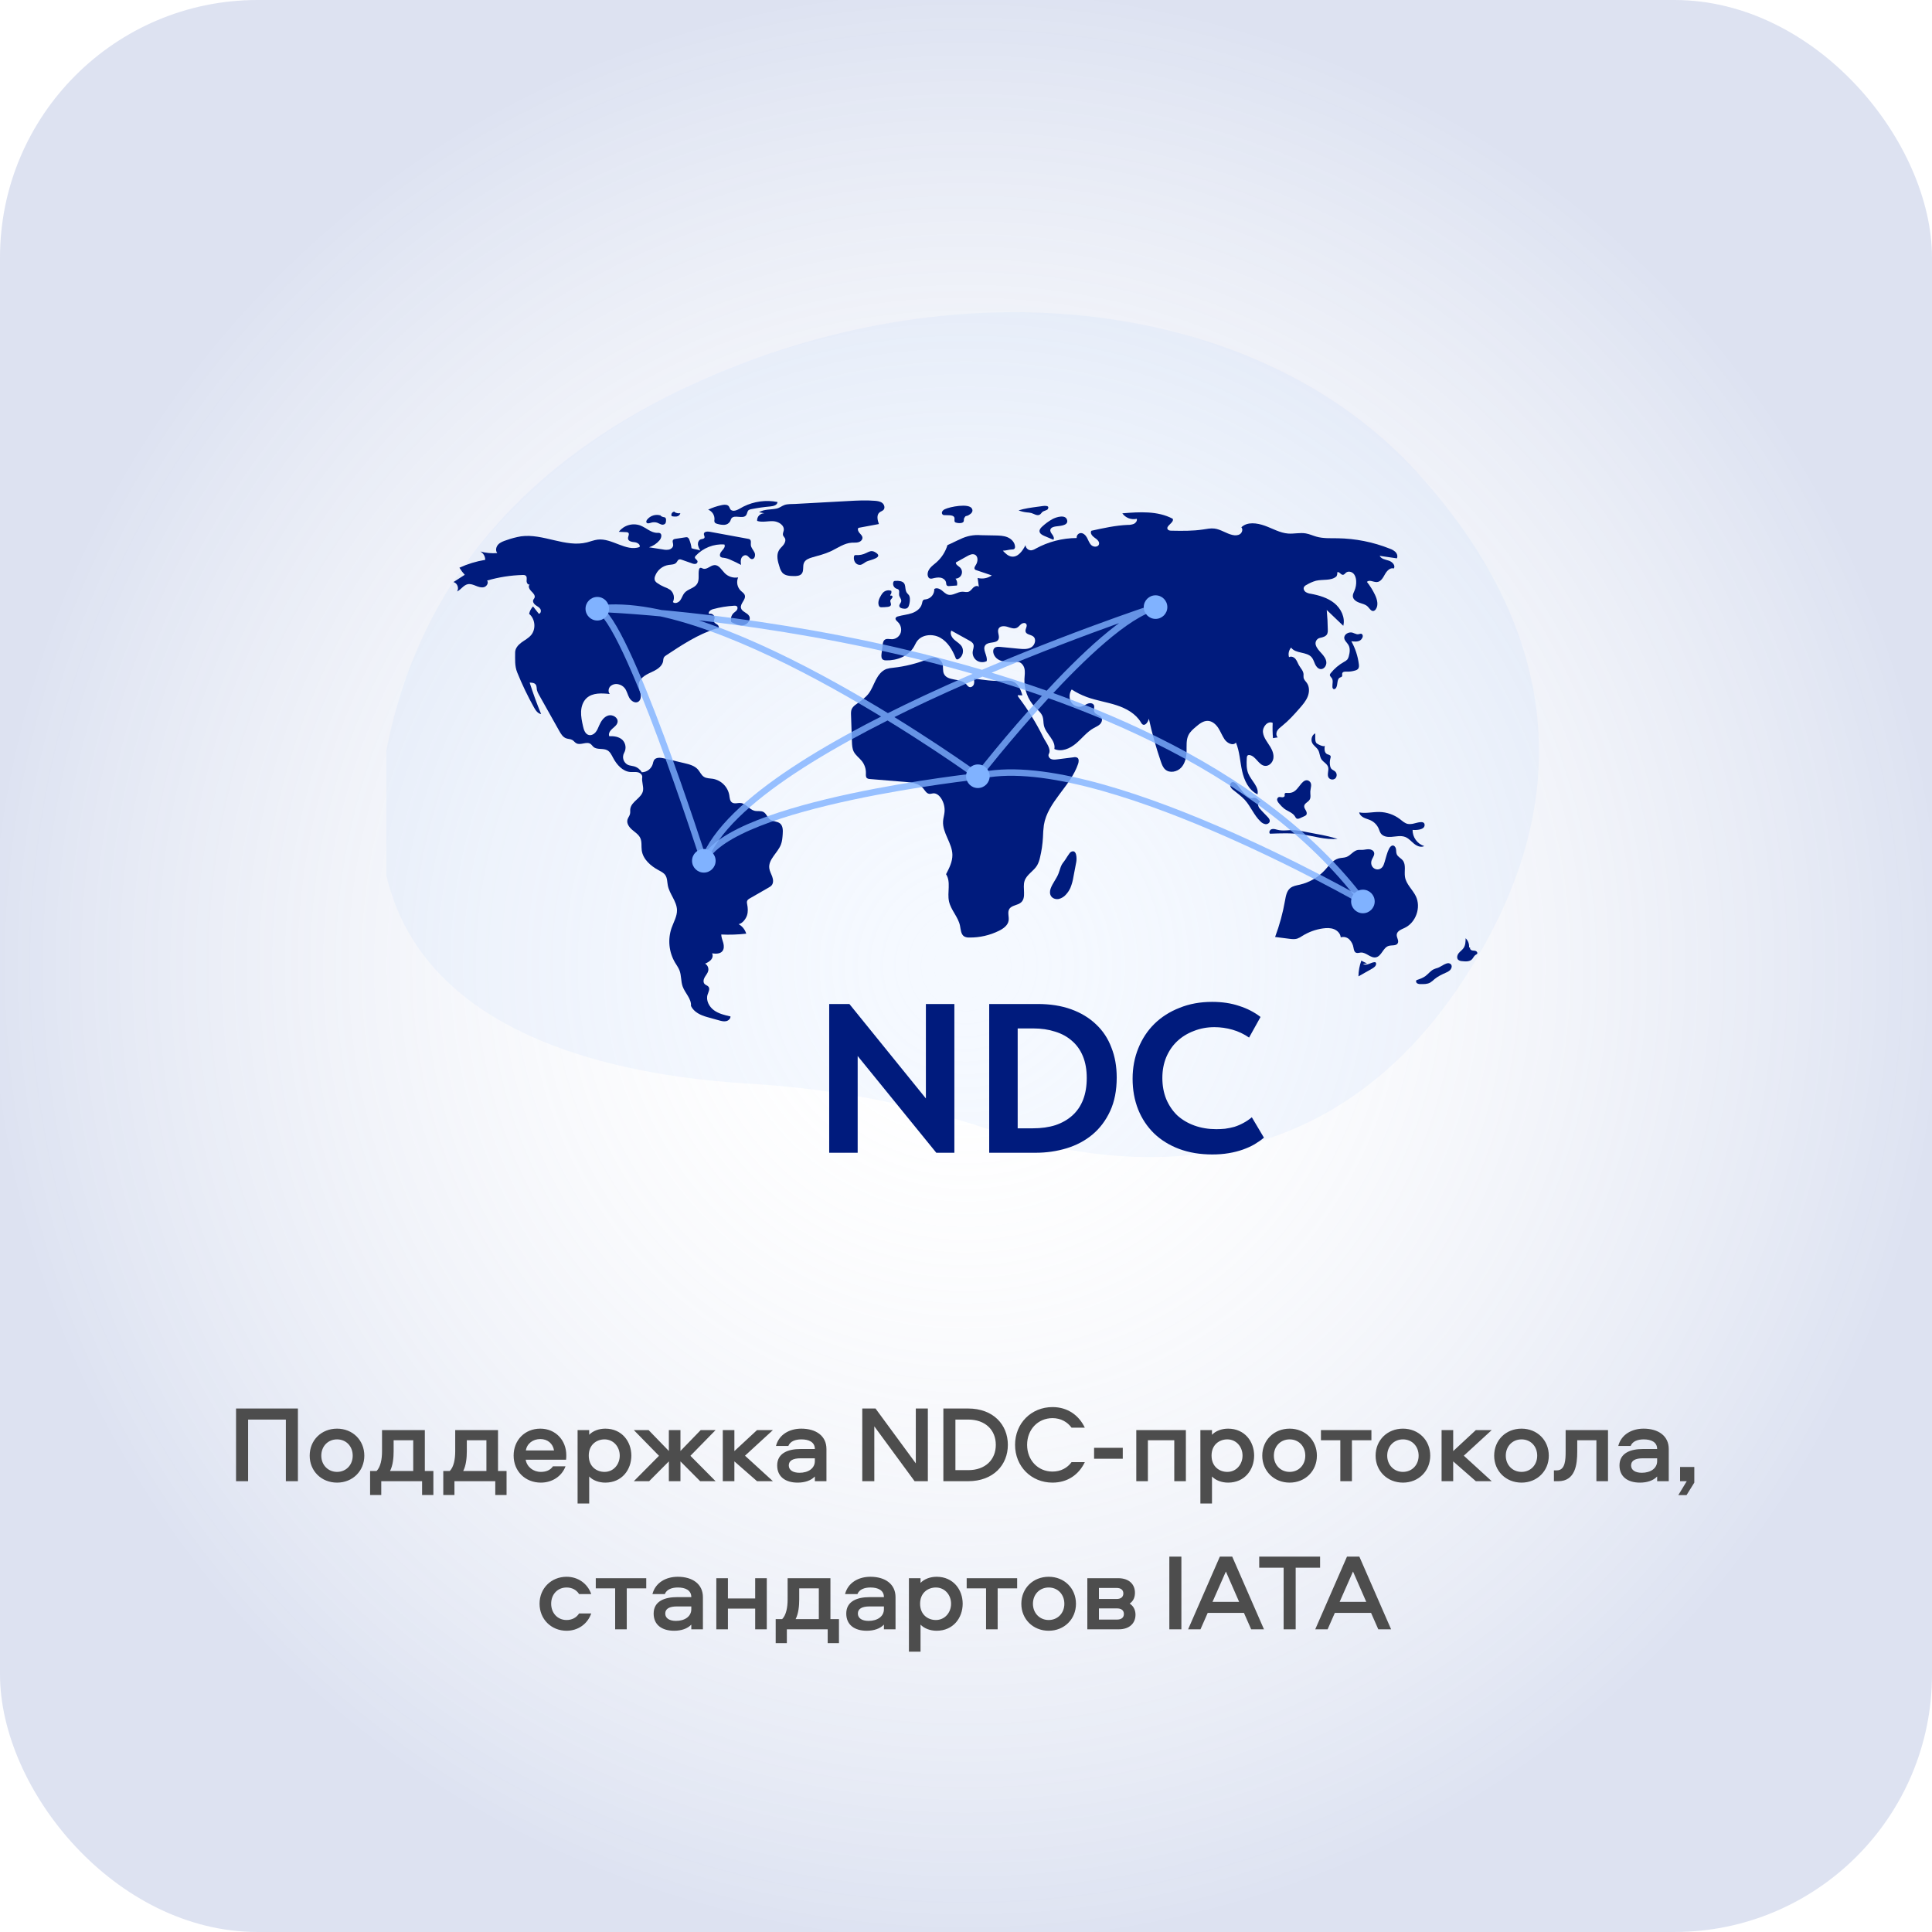
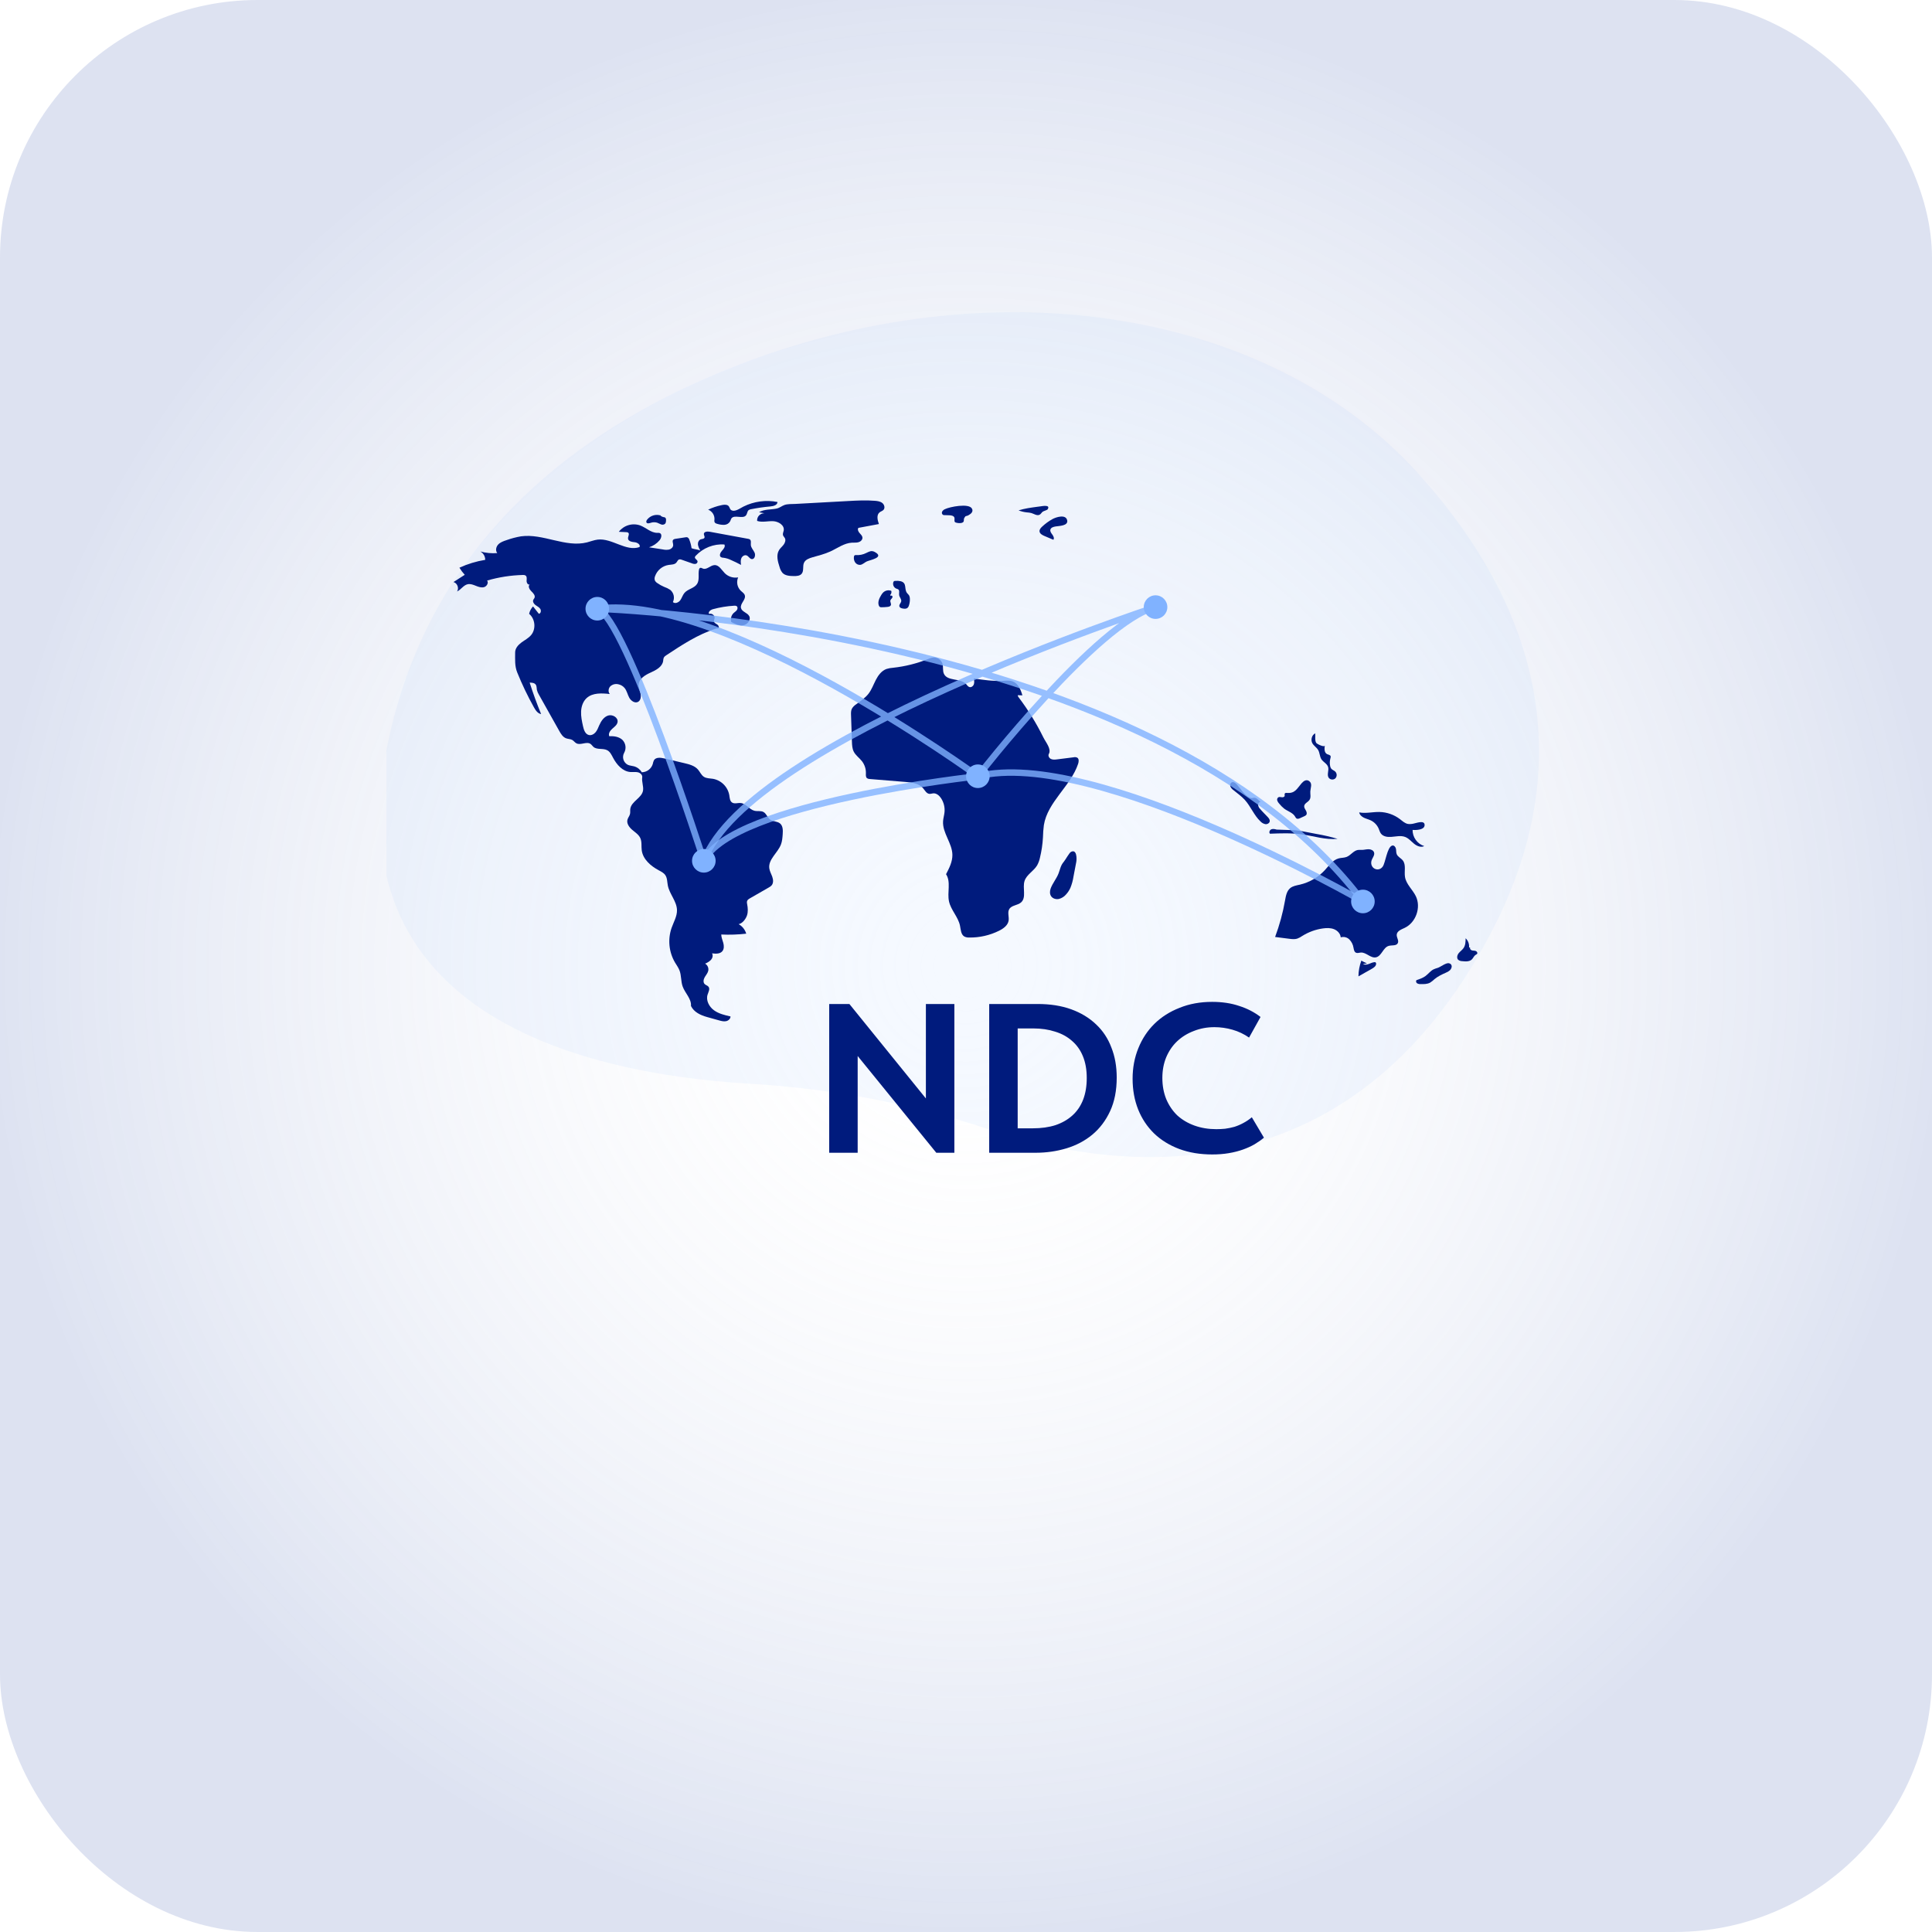
<svg xmlns="http://www.w3.org/2000/svg" width="300" height="300" viewBox="0 0 300 300" fill="none">
  <rect width="300" height="300" rx="40" fill="url(#paint0_radial_1383_360)" fill-opacity="0.3" />
-   <path d="M46.259 230H44.389V220.429H38.524V230H36.654V218.712H46.259V230ZM52.338 221.84C54.752 221.84 56.571 223.625 56.571 226.039C56.571 228.419 54.752 230.221 52.338 230.221C49.907 230.221 48.088 228.419 48.088 226.039C48.088 223.625 49.907 221.84 52.338 221.84ZM52.338 228.555C53.749 228.555 54.769 227.467 54.769 226.039C54.769 224.577 53.749 223.506 52.338 223.506C50.927 223.506 49.89 224.577 49.89 226.039C49.89 227.467 50.927 228.555 52.338 228.555ZM67.294 232.142H65.543V230H59.202V232.142H57.468V228.419H58.471C59.1 227.79 59.321 226.583 59.321 225.359V222.061H65.968V228.419H67.294V232.142ZM61.123 225.342C61.123 226.328 61.021 227.535 60.562 228.419H64.166V223.642H61.123V225.342ZM78.658 232.142H76.907V230H70.566V232.142H68.832V228.419H69.835C70.464 227.79 70.685 226.583 70.685 225.359V222.061H77.332V228.419H78.658V232.142ZM72.487 225.342C72.487 226.328 72.385 227.535 71.926 228.419H75.53V223.642H72.487V225.342ZM83.989 228.555C84.788 228.555 85.468 228.283 85.859 227.688H87.814C87.236 229.252 85.723 230.221 83.989 230.221C81.558 230.221 79.756 228.453 79.756 226.022C79.756 223.642 81.473 221.84 83.904 221.84C86.267 221.84 87.933 223.642 87.933 225.954C87.933 226.192 87.933 226.43 87.899 226.668H81.626C81.83 227.79 82.799 228.555 83.989 228.555ZM83.904 223.455C82.748 223.455 81.813 224.169 81.66 225.223H86.029C85.859 224.169 85.043 223.455 83.904 223.455ZM91.49 233.468H89.688V222.061H91.49V222.792C92.051 222.197 92.986 221.84 93.989 221.84C96.573 221.84 98.035 223.846 98.035 226.022C98.035 228.215 96.573 230.221 93.989 230.221C92.986 230.221 92.051 229.864 91.49 229.269V233.468ZM91.422 226.022C91.422 227.722 92.629 228.555 93.87 228.555C95.264 228.555 96.233 227.399 96.233 226.022C96.233 224.662 95.264 223.506 93.87 223.506C92.629 223.506 91.422 224.339 91.422 226.022ZM103.859 222.061H105.661V225.308L108.806 222.061H111.118L107.208 226.056L111.118 230H108.721L105.661 226.923V230H103.859V226.923L100.799 230H98.419L102.329 226.056L98.419 222.061H100.714L103.859 225.308V222.061ZM112.233 222.061H114.035V225.325L117.554 222.061H120.019L115.684 226.039L120.019 230H117.554L114.035 226.923V230H112.233V222.061ZM124.421 221.84C126.733 221.84 128.331 222.979 128.331 225.002V230H126.529V229.269C125.934 229.898 124.982 230.221 123.86 230.221C121.956 230.221 120.681 229.303 120.681 227.552C120.681 225.597 122.449 225.002 124.302 225.002H126.529C126.529 223.914 125.594 223.506 124.438 223.506C123.52 223.506 122.704 223.795 122.415 224.526H120.494C120.953 222.741 122.602 221.84 124.421 221.84ZM126.529 226.872V226.447H124.285C123.163 226.447 122.483 226.787 122.483 227.552C122.483 228.266 123.112 228.691 124.149 228.691C125.509 228.691 126.529 228.011 126.529 226.872ZM142.206 218.712H144.076V230H142.019L135.763 221.483V230H133.893V218.712H135.95L142.206 227.229V218.712ZM146.486 218.712H150.328C154.272 218.712 156.499 221.262 156.499 224.356C156.499 227.45 154.272 230 150.328 230H146.486V218.712ZM154.629 224.356C154.629 222.044 152.997 220.429 150.345 220.429H148.356V228.283H150.345C152.997 228.283 154.629 226.668 154.629 224.356ZM163.433 220.208C161.172 220.208 159.489 221.976 159.489 224.356C159.489 226.736 161.172 228.504 163.433 228.504C164.725 228.504 165.745 227.926 166.391 227.042H168.448C167.547 228.946 165.796 230.221 163.433 230.221C160.135 230.221 157.619 227.705 157.619 224.356C157.619 221.007 160.135 218.491 163.433 218.491C165.796 218.491 167.547 219.783 168.448 221.687H166.391C165.745 220.803 164.725 220.208 163.433 220.208ZM169.889 224.815H174.343V226.515H169.889V224.815ZM176.442 222.061H184.143V230H182.341V223.642H178.244V230H176.442V222.061ZM188.197 233.468H186.395V222.061H188.197V222.792C188.758 222.197 189.693 221.84 190.696 221.84C193.28 221.84 194.742 223.846 194.742 226.022C194.742 228.215 193.28 230.221 190.696 230.221C189.693 230.221 188.758 229.864 188.197 229.269V233.468ZM188.129 226.022C188.129 227.722 189.336 228.555 190.577 228.555C191.971 228.555 192.94 227.399 192.94 226.022C192.94 224.662 191.971 223.506 190.577 223.506C189.336 223.506 188.129 224.339 188.129 226.022ZM200.254 221.84C202.668 221.84 204.487 223.625 204.487 226.039C204.487 228.419 202.668 230.221 200.254 230.221C197.823 230.221 196.004 228.419 196.004 226.039C196.004 223.625 197.823 221.84 200.254 221.84ZM200.254 228.555C201.665 228.555 202.685 227.467 202.685 226.039C202.685 224.577 201.665 223.506 200.254 223.506C198.843 223.506 197.806 224.577 197.806 226.039C197.806 227.467 198.843 228.555 200.254 228.555ZM205.116 223.642V222.061H212.953V223.642H209.927V230H208.125V223.642H205.116ZM217.853 221.84C220.267 221.84 222.086 223.625 222.086 226.039C222.086 228.419 220.267 230.221 217.853 230.221C215.422 230.221 213.603 228.419 213.603 226.039C213.603 223.625 215.422 221.84 217.853 221.84ZM217.853 228.555C219.264 228.555 220.284 227.467 220.284 226.039C220.284 224.577 219.264 223.506 217.853 223.506C216.442 223.506 215.405 224.577 215.405 226.039C215.405 227.467 216.442 228.555 217.853 228.555ZM223.849 222.061H225.651V225.325L229.17 222.061H231.635L227.3 226.039L231.635 230H229.17L225.651 226.923V230H223.849V222.061ZM236.265 221.84C238.679 221.84 240.498 223.625 240.498 226.039C240.498 228.419 238.679 230.221 236.265 230.221C233.834 230.221 232.015 228.419 232.015 226.039C232.015 223.625 233.834 221.84 236.265 221.84ZM236.265 228.555C237.676 228.555 238.696 227.467 238.696 226.039C238.696 224.577 237.676 223.506 236.265 223.506C234.854 223.506 233.817 224.577 233.817 226.039C233.817 227.467 234.854 228.555 236.265 228.555ZM243.111 222.061H249.69V230H247.888V223.642H244.913V225.393C244.913 227.399 244.624 230 241.955 230H241.292V228.317H241.751C243.077 228.317 243.111 226.617 243.111 225.359V222.061ZM255.213 221.84C257.525 221.84 259.123 222.979 259.123 225.002V230H257.321V229.269C256.726 229.898 255.774 230.221 254.652 230.221C252.748 230.221 251.473 229.303 251.473 227.552C251.473 225.597 253.241 225.002 255.094 225.002H257.321C257.321 223.914 256.386 223.506 255.23 223.506C254.312 223.506 253.496 223.795 253.207 224.526H251.286C251.745 222.741 253.394 221.84 255.213 221.84ZM257.321 226.872V226.447H255.077C253.955 226.447 253.275 226.787 253.275 227.552C253.275 228.266 253.904 228.691 254.941 228.691C256.301 228.691 257.321 228.011 257.321 226.872ZM261.884 232.159H260.609L261.918 230H260.881V227.79H263.091V230.221L261.884 232.159ZM91.806 247.526H89.919C89.511 246.863 88.797 246.506 87.981 246.506C86.57 246.506 85.585 247.577 85.585 249.022C85.585 250.467 86.57 251.555 87.981 251.555C88.797 251.555 89.511 251.198 89.919 250.535H91.806C91.228 252.184 89.749 253.221 87.981 253.221C85.602 253.221 83.782 251.436 83.782 249.022C83.782 246.625 85.602 244.84 87.981 244.84C89.749 244.84 91.228 245.877 91.806 247.526ZM92.512 246.642V245.061H100.349V246.642H97.323V253H95.521V246.642H92.512ZM105.238 244.84C107.55 244.84 109.148 245.979 109.148 248.002V253H107.346V252.269C106.751 252.898 105.799 253.221 104.677 253.221C102.773 253.221 101.498 252.303 101.498 250.552C101.498 248.597 103.266 248.002 105.119 248.002H107.346C107.346 246.914 106.411 246.506 105.255 246.506C104.337 246.506 103.521 246.795 103.232 247.526H101.311C101.77 245.741 103.419 244.84 105.238 244.84ZM107.346 249.872V249.447H105.102C103.98 249.447 103.3 249.787 103.3 250.552C103.3 251.266 103.929 251.691 104.966 251.691C106.326 251.691 107.346 251.011 107.346 249.872ZM117.264 245.061H119.066V253H117.264V249.787H113.031V253H111.229V245.061H113.031V248.206H117.264V245.061ZM130.274 255.142H128.523V253H122.182V255.142H120.448V251.419H121.451C122.08 250.79 122.301 249.583 122.301 248.359V245.061H128.948V251.419H130.274V255.142ZM124.103 248.342C124.103 249.328 124.001 250.535 123.542 251.419H127.146V246.642H124.103V248.342ZM135.147 244.84C137.459 244.84 139.057 245.979 139.057 248.002V253H137.255V252.269C136.66 252.898 135.708 253.221 134.586 253.221C132.682 253.221 131.407 252.303 131.407 250.552C131.407 248.597 133.175 248.002 135.028 248.002H137.255C137.255 246.914 136.32 246.506 135.164 246.506C134.246 246.506 133.43 246.795 133.141 247.526H131.22C131.679 245.741 133.328 244.84 135.147 244.84ZM137.255 249.872V249.447H135.011C133.889 249.447 133.209 249.787 133.209 250.552C133.209 251.266 133.838 251.691 134.875 251.691C136.235 251.691 137.255 251.011 137.255 249.872ZM142.94 256.468H141.138V245.061H142.94V245.792C143.501 245.197 144.436 244.84 145.439 244.84C148.023 244.84 149.485 246.846 149.485 249.022C149.485 251.215 148.023 253.221 145.439 253.221C144.436 253.221 143.501 252.864 142.94 252.269V256.468ZM142.872 249.022C142.872 250.722 144.079 251.555 145.32 251.555C146.714 251.555 147.683 250.399 147.683 249.022C147.683 247.662 146.714 246.506 145.32 246.506C144.079 246.506 142.872 247.339 142.872 249.022ZM150.105 246.642V245.061H157.942V246.642H154.916V253H153.114V246.642H150.105ZM162.842 244.84C165.256 244.84 167.075 246.625 167.075 249.039C167.075 251.419 165.256 253.221 162.842 253.221C160.411 253.221 158.592 251.419 158.592 249.039C158.592 246.625 160.411 244.84 162.842 244.84ZM162.842 251.555C164.253 251.555 165.273 250.467 165.273 249.039C165.273 247.577 164.253 246.506 162.842 246.506C161.431 246.506 160.394 247.577 160.394 249.039C160.394 250.467 161.431 251.555 162.842 251.555ZM175.418 249.005C176.081 249.43 176.319 250.093 176.319 250.739C176.319 251.963 175.486 253 173.701 253H168.839V245.061H173.616C175.401 245.061 176.234 246.081 176.234 247.322C176.234 247.951 176.047 248.563 175.418 249.005ZM173.463 251.487C174.126 251.487 174.517 251.181 174.517 250.62C174.517 250.059 174.126 249.753 173.463 249.753H170.641V251.487H173.463ZM173.378 248.291C174.041 248.291 174.432 247.985 174.432 247.424C174.432 246.88 174.041 246.574 173.378 246.574H170.641V248.291H173.378ZM183.445 241.712V253H181.575V241.712H183.445ZM187.532 250.45L186.41 253H184.489L189.419 241.712H191.34L196.27 253H194.281L193.159 250.45H187.532ZM192.411 248.733L190.354 244.024L188.28 248.733H192.411ZM195.531 241.712H204.983V243.429H201.192V253H199.322V243.429H195.531V241.712ZM207.272 250.45L206.15 253H204.229L209.159 241.712H211.08L216.01 253H214.021L212.899 250.45H207.272ZM212.151 248.733L210.094 244.024L208.02 248.733H212.151Z" fill="#4D4D4D" />
  <g clip-path="url(#clip0_1383_360)">
    <path opacity="0.08" d="M220.013 73.3C196.392 47.361 152.055 40.842 111.173 58.072C89.559 67.18 69.502 82.753 61.735 109.33C47.849 156.838 89.626 166.688 116.386 168.279C129.325 169.049 141.701 171.419 153.204 175.262C173.898 182.176 209.595 186.303 231.404 145.064C247.211 115.173 235.747 90.579 220.013 73.3Z" fill="#80B2FF" />
    <path d="M107.384 85.126C107.326 84.674 107.211 84.232 107.04 83.809C107.018 83.73 106.98 83.655 106.928 83.591C106.875 83.527 106.81 83.474 106.737 83.436C106.638 83.411 106.535 83.41 106.436 83.433L104.893 83.669C104.764 83.675 104.64 83.723 104.541 83.806C104.34 84.017 104.538 84.358 104.532 84.649C104.525 84.977 104.233 85.243 103.918 85.332C103.595 85.397 103.262 85.393 102.942 85.319L100.784 84.984C101.419 84.781 101.985 84.404 102.416 83.895C102.7 83.558 102.851 82.93 102.441 82.771C102.319 82.738 102.192 82.727 102.066 82.741C101.088 82.749 100.319 81.932 99.404 81.588C98.818 81.383 98.182 81.367 97.587 81.545C96.992 81.722 96.469 82.083 96.091 82.576L97.24 82.632C97.349 82.626 97.456 82.654 97.547 82.713C97.799 82.92 97.485 83.318 97.521 83.642C97.567 84.063 98.126 84.153 98.548 84.195C98.969 84.238 99.504 84.58 99.301 84.952C97.183 85.682 95.027 83.526 92.802 83.791C92.239 83.859 91.708 84.08 91.158 84.219C87.8 85.069 84.328 82.802 80.898 83.282C80.135 83.412 79.386 83.609 78.658 83.872C78.191 84.026 77.704 84.191 77.365 84.547C77.026 84.902 76.897 85.51 77.218 85.882C76.332 85.955 75.441 85.87 74.584 85.632C74.816 85.76 75.008 85.949 75.142 86.178C75.275 86.407 75.345 86.667 75.343 86.932C73.96 87.158 72.613 87.568 71.34 88.153C71.577 88.548 71.855 88.918 72.168 89.257L70.417 90.381C71.009 90.53 71.315 91.337 70.971 91.841C71.584 91.568 71.964 90.862 72.62 90.719C73.05 90.625 73.487 90.801 73.895 90.966C74.302 91.131 74.75 91.291 75.172 91.167C75.594 91.043 75.906 90.496 75.638 90.148C77.441 89.621 79.305 89.33 81.183 89.281C81.328 89.263 81.475 89.291 81.603 89.361C81.848 89.531 81.784 89.897 81.77 90.194C81.757 90.492 81.989 90.882 82.255 90.748C81.942 91.019 82.209 91.53 82.509 91.815C82.809 92.1 83.171 92.493 82.987 92.864C82.939 92.961 82.858 93.038 82.812 93.136C82.676 93.424 82.892 93.76 83.147 93.951C83.401 94.143 83.714 94.277 83.891 94.542C84.068 94.807 83.987 95.271 83.671 95.308L82.771 94.165C82.463 94.484 82.253 94.883 82.163 95.317C83.117 96.097 83.261 97.685 82.462 98.624C82.054 99.103 81.473 99.395 80.966 99.769C80.46 100.143 79.991 100.676 79.992 101.306C79.994 102.394 79.905 103.405 80.313 104.414C81.065 106.274 81.933 108.085 82.912 109.836C83.169 110.296 83.502 110.8 84.023 110.88C83.364 109.277 82.772 107.649 82.245 105.997C82.588 105.998 82.985 106.025 83.186 106.303C83.353 106.534 83.317 106.847 83.368 107.126C83.434 107.397 83.544 107.655 83.693 107.89L86.837 113.49C87.098 113.954 87.397 114.453 87.895 114.641C88.213 114.761 88.582 114.738 88.875 114.911C89.105 115.047 89.259 115.288 89.493 115.415C90.156 115.777 91.077 115.084 91.695 115.515C91.872 115.638 91.985 115.834 92.148 115.976C92.72 116.471 93.657 116.139 94.317 116.509C94.742 116.747 94.963 117.223 95.19 117.654C95.758 118.734 96.677 119.793 97.895 119.879C98.277 119.906 98.668 119.833 99.042 119.918C99.416 120.003 99.784 120.33 99.724 120.708C99.621 121.358 99.942 122.069 99.855 122.72C99.698 123.907 98.015 124.429 97.87 125.618C97.838 125.878 97.888 126.146 97.826 126.401C97.75 126.713 97.516 126.968 97.432 127.278C97.274 127.866 97.696 128.451 98.159 128.847C98.621 129.243 99.174 129.584 99.427 130.138C99.694 130.723 99.563 131.406 99.65 132.043C99.84 133.436 101.042 134.468 102.28 135.133C102.657 135.336 103.061 135.532 103.305 135.884C103.624 136.343 103.592 136.948 103.699 137.497C103.959 138.84 105.09 139.947 105.122 141.315C105.145 142.287 104.604 143.17 104.282 144.087C103.979 144.966 103.869 145.9 103.96 146.825C104.052 147.751 104.341 148.645 104.809 149.448C105.051 149.856 105.34 150.241 105.511 150.683C105.816 151.472 105.717 152.369 105.998 153.167C106.37 154.221 107.391 155.093 107.293 156.207C107.757 157.17 108.781 157.643 109.81 157.929L111.655 158.443C112.009 158.541 112.378 158.64 112.738 158.569C113.097 158.498 113.441 158.199 113.432 157.833C112.527 157.629 111.593 157.412 110.847 156.86C110.101 156.309 109.59 155.327 109.873 154.444C110.004 154.034 110.283 153.561 110.018 153.222C109.866 153.029 109.588 152.978 109.417 152.801C109.149 152.525 109.241 152.062 109.433 151.73C109.626 151.397 109.903 151.1 109.981 150.724C110.02 150.513 109.994 150.296 109.906 150.101C109.818 149.905 109.673 149.742 109.489 149.632C109.831 149.503 110.142 149.303 110.402 149.046C110.643 148.771 110.753 148.349 110.565 148.037C111.126 148.108 111.788 148.143 112.156 147.714C112.45 147.371 112.43 146.858 112.314 146.422C112.198 145.986 112.001 145.562 111.995 145.11C113.29 145.171 114.587 145.127 115.874 144.979C115.688 144.352 115.265 143.822 114.695 143.502C115.278 143.403 115.809 142.705 115.993 142.143C116.177 141.582 116.13 140.97 116.016 140.389C115.972 140.24 115.966 140.082 115.999 139.93C116.064 139.721 116.27 139.593 116.46 139.484L119.354 137.822C119.526 137.736 119.683 137.62 119.816 137.48C120.119 137.124 120.075 136.587 119.919 136.146C119.764 135.705 119.515 135.29 119.456 134.826C119.277 133.439 120.762 132.443 121.263 131.138C121.46 130.625 121.5 130.068 121.538 129.521C121.579 128.932 121.582 128.249 121.13 127.87C120.697 127.507 120.021 127.588 119.568 127.25C119.153 126.94 119.009 126.339 118.556 126.088C118.144 125.861 117.627 126.006 117.169 125.899C116.362 125.711 115.855 124.781 115.031 124.695C114.566 124.646 114.04 124.873 113.659 124.603C113.323 124.364 113.309 123.885 113.245 123.478C113.133 122.845 112.83 122.263 112.377 121.808C111.924 121.353 111.342 121.048 110.71 120.934C110.23 120.857 109.709 120.886 109.301 120.623C108.888 120.356 108.699 119.857 108.374 119.487C107.852 118.892 107.028 118.681 106.257 118.499L103.12 117.762C102.563 117.631 101.846 117.561 101.547 118.049C101.458 118.235 101.396 118.432 101.361 118.635C101.249 119.001 101.023 119.323 100.717 119.554C100.411 119.784 100.039 119.912 99.656 119.918C99.393 119.469 98.967 119.14 98.467 118.998C98.149 118.909 97.808 118.899 97.505 118.769C97.34 118.688 97.192 118.575 97.073 118.435C96.953 118.296 96.863 118.134 96.808 117.958C96.753 117.783 96.734 117.598 96.754 117.415C96.772 117.232 96.829 117.055 96.918 116.895C97.099 116.573 97.169 116.2 97.117 115.834C97.065 115.469 96.894 115.13 96.631 114.871C96.098 114.392 95.326 114.277 94.611 114.325C94.423 113.916 94.737 113.455 95.074 113.158C95.412 112.861 95.822 112.568 95.895 112.125C96.011 111.427 95.12 110.897 94.444 111.105C93.768 111.313 93.337 111.97 93.052 112.617C92.888 112.988 92.749 113.38 92.49 113.693C92.232 114.006 91.817 114.23 91.424 114.13C90.867 113.987 90.652 113.326 90.529 112.765C90.363 112.012 90.197 111.248 90.232 110.478C90.266 109.708 90.526 108.917 91.094 108.396C92.019 107.547 93.439 107.63 94.688 107.765C94.392 107.433 94.465 106.873 94.781 106.56C94.948 106.412 95.148 106.307 95.365 106.253C95.581 106.2 95.807 106.201 96.023 106.255C96.4 106.333 96.739 106.536 96.986 106.83C97.341 107.263 97.442 107.847 97.71 108.338C97.978 108.829 98.581 109.248 99.075 108.985C99.501 108.757 99.569 108.166 99.463 107.694C99.357 107.223 99.132 106.764 99.17 106.282C99.243 105.363 100.196 104.809 101.037 104.431C101.878 104.052 102.841 103.543 102.974 102.63C102.979 102.452 103.013 102.275 103.074 102.107C103.168 101.959 103.297 101.837 103.451 101.753C105.905 100.131 108.401 98.489 111.206 97.603C111.352 97.557 111.369 97.608 111.518 97.572C111.726 97.451 111.588 97.119 111.388 96.985C111.189 96.85 110.922 96.748 110.871 96.513C110.834 96.34 110.936 96.17 110.962 95.996C111.027 95.566 110.514 95.17 110.115 95.341C109.889 95.043 110.335 94.696 110.696 94.597C111.778 94.299 112.89 94.117 114.011 94.055C114.14 94.035 114.273 94.057 114.388 94.119C114.576 94.25 114.552 94.549 114.419 94.735C114.286 94.921 114.078 95.038 113.912 95.196C113.73 95.373 113.6 95.596 113.537 95.842C113.474 96.088 113.479 96.346 113.552 96.589C114.138 96.886 114.774 97.193 115.422 97.088C116.071 96.983 116.646 96.255 116.341 95.673C116.057 95.131 115.205 95.009 115.059 94.415C114.887 93.72 115.871 93.102 115.649 92.421C115.552 92.123 115.255 91.948 115.027 91.732C114.758 91.468 114.574 91.129 114.501 90.759C114.428 90.389 114.469 90.006 114.618 89.659C114.246 89.725 113.865 89.7 113.505 89.587C113.145 89.475 112.817 89.277 112.549 89.012C112.054 88.512 111.66 87.725 110.957 87.747C110.312 87.767 109.757 88.52 109.154 88.29C109.005 88.234 108.849 88.119 108.705 88.186C108.658 88.217 108.619 88.258 108.59 88.306C108.561 88.354 108.543 88.408 108.538 88.464C108.385 89.196 108.648 90.031 108.249 90.664C107.815 91.353 106.81 91.448 106.283 92.07C105.997 92.407 105.886 92.861 105.624 93.217C105.361 93.572 104.803 93.798 104.488 93.488C104.643 93.17 104.685 92.808 104.608 92.462C104.53 92.116 104.338 91.807 104.062 91.584C103.769 91.393 103.454 91.24 103.123 91.127C102.753 90.971 102.401 90.775 102.073 90.543C101.909 90.443 101.776 90.301 101.688 90.13C101.619 89.917 101.628 89.685 101.714 89.478C101.874 89.02 102.156 88.614 102.53 88.304C102.904 87.994 103.355 87.792 103.836 87.72C104.256 87.663 104.744 87.683 105.022 87.363C105.169 87.194 105.246 86.938 105.46 86.869C105.596 86.841 105.738 86.859 105.864 86.919L107.431 87.47C107.606 87.549 107.799 87.581 107.99 87.563C108.084 87.55 108.171 87.502 108.231 87.428C108.292 87.354 108.323 87.26 108.317 87.165C108.267 86.905 107.866 86.78 107.903 86.517C107.923 86.432 107.969 86.355 108.034 86.297C108.6 85.695 109.291 85.225 110.06 84.922C110.828 84.618 111.654 84.489 112.478 84.542C112.676 84.867 112.363 85.251 112.103 85.529C111.843 85.806 111.633 86.302 111.948 86.515C112.077 86.581 112.221 86.613 112.366 86.609C112.751 86.661 113.126 86.775 113.476 86.946C114.018 87.182 114.549 87.44 115.07 87.72C115.024 87.376 114.98 87.014 115.11 86.693C115.24 86.372 115.61 86.121 115.933 86.246C116.245 86.366 116.405 86.778 116.736 86.816C117.179 86.867 117.353 86.213 117.169 85.808C116.984 85.402 116.618 85.063 116.587 84.619C116.567 84.319 116.681 83.947 116.441 83.766C116.356 83.711 116.259 83.677 116.159 83.666L110.18 82.566C109.824 82.501 109.311 82.551 109.296 82.912C109.287 83.113 109.467 83.312 109.387 83.497C109.302 83.695 109.023 83.677 108.819 83.746C108.504 83.855 108.345 84.23 108.376 84.562C108.431 84.892 108.559 85.206 108.75 85.481C108.361 85.318 107.773 85.288 107.384 85.126Z" fill="#001B7D" />
    <path d="M102.613 80.05C102.236 79.926 101.829 79.92 101.449 80.034C101.069 80.148 100.732 80.376 100.486 80.687C100.387 80.817 100.305 80.996 100.387 81.136C100.505 81.337 100.806 81.258 101.028 81.186C101.355 81.069 101.71 81.061 102.041 81.162C102.25 81.233 102.436 81.36 102.646 81.428C102.747 81.471 102.859 81.485 102.968 81.469C103.078 81.453 103.181 81.408 103.266 81.338C103.41 81.191 103.419 80.963 103.419 80.758C103.429 80.69 103.423 80.62 103.403 80.553C103.382 80.487 103.347 80.426 103.3 80.375C103.216 80.327 103.122 80.299 103.026 80.294C102.809 80.254 102.613 80.139 102.472 79.97" fill="#001B7D" />
-     <path d="M104.769 79.45C104.684 79.445 104.6 79.463 104.524 79.5C104.449 79.537 104.384 79.594 104.336 79.663C104.288 79.733 104.259 79.814 104.251 79.898C104.244 79.982 104.258 80.067 104.293 80.144C104.552 80.214 104.823 80.232 105.089 80.196C105.221 80.175 105.345 80.116 105.444 80.025C105.543 79.934 105.613 79.816 105.645 79.686C105.332 79.743 105.008 79.681 104.738 79.512" fill="#001B7D" />
    <path d="M112.002 78.448C111.297 78.597 110.612 78.83 109.961 79.141C110.268 79.259 110.529 79.472 110.705 79.749C110.881 80.027 110.964 80.353 110.941 80.681C110.913 80.807 110.916 80.938 110.95 81.062C111.025 81.244 111.242 81.312 111.433 81.359C111.776 81.463 112.134 81.509 112.493 81.494C112.672 81.484 112.846 81.431 112.999 81.337C113.152 81.243 113.28 81.113 113.37 80.958C113.422 80.811 113.483 80.666 113.552 80.527C114.01 79.829 115.37 80.672 115.861 79.999C116.035 79.761 116.019 79.404 116.244 79.216C116.361 79.134 116.496 79.082 116.638 79.066C117.626 78.869 118.625 78.727 119.629 78.64C120.104 78.598 120.724 78.428 120.728 77.95C118.937 77.598 117.079 77.848 115.444 78.661C114.855 78.956 114.076 79.577 113.509 79.186C113.296 79.039 113.307 78.645 113.014 78.48C112.715 78.312 112.32 78.38 112.002 78.448Z" fill="#001B7D" />
    <path d="M117.861 79.543L118.702 79.705C118.547 79.698 118.393 79.724 118.249 79.782C118.105 79.839 117.975 79.927 117.868 80.039C117.761 80.15 117.678 80.284 117.627 80.43C117.575 80.576 117.555 80.731 117.568 80.886C118.356 81.149 119.214 80.893 120.044 80.928C120.874 80.963 121.839 81.555 121.697 82.374C121.654 82.621 121.511 82.868 121.586 83.108C121.638 83.276 121.786 83.395 121.87 83.55C122.044 83.873 121.905 84.281 121.685 84.574C121.464 84.867 121.169 85.101 120.975 85.413C120.495 86.188 120.768 87.19 121.054 88.056C121.137 88.383 121.29 88.689 121.502 88.951C121.926 89.402 122.618 89.441 123.237 89.45C123.687 89.457 124.203 89.434 124.488 89.085C124.86 88.629 124.6 87.918 124.845 87.383C125.068 86.898 125.634 86.689 126.148 86.541C127.089 86.271 128.047 86.04 128.937 85.631C130.041 85.123 131.073 84.332 132.287 84.266C132.627 84.248 132.976 84.288 133.304 84.195C133.632 84.102 133.944 83.818 133.919 83.478C133.898 83.187 133.652 82.974 133.46 82.755C133.268 82.536 133.117 82.199 133.293 81.967L136.475 81.373C136.249 80.758 136.074 79.949 136.592 79.549C136.779 79.404 137.029 79.347 137.189 79.172C137.46 78.875 137.323 78.362 137.01 78.11C136.697 77.857 136.273 77.798 135.872 77.765C134.477 77.649 133.074 77.725 131.676 77.802C128.944 77.952 126.212 78.101 123.48 78.251C122.93 78.281 122.295 78.235 121.79 78.423C121.363 78.582 121.06 78.873 120.571 78.976C119.669 79.165 118.677 79.037 117.861 79.543Z" fill="#001B7D" />
    <path d="M132.928 86.191C132.842 86.177 132.754 86.197 132.683 86.246C132.636 86.298 132.608 86.365 132.603 86.435C132.549 86.745 132.614 87.063 132.784 87.327C132.871 87.457 132.991 87.561 133.132 87.628C133.273 87.696 133.429 87.724 133.584 87.711C133.963 87.662 134.242 87.34 134.59 87.182C135.127 86.939 137.405 86.561 135.829 85.709C135.286 85.415 134.935 85.675 134.507 85.868C134.019 86.117 133.474 86.229 132.928 86.191Z" fill="#001B7D" />
    <path d="M146.734 79.062C146.55 79.138 146.396 79.272 146.296 79.444C146.25 79.531 146.24 79.633 146.267 79.728C146.293 79.823 146.356 79.904 146.441 79.954C146.509 79.979 146.582 79.99 146.655 79.988L147.404 80.01C147.722 80.02 148.119 80.088 148.204 80.394C148.268 80.621 148.126 80.914 148.297 81.076C148.371 81.133 148.459 81.168 148.552 81.176C148.798 81.239 149.056 81.247 149.306 81.2C149.85 81.054 149.564 80.722 149.736 80.426C149.998 79.973 149.953 80.247 150.415 79.987C150.757 79.796 151.198 79.448 150.913 78.96C150.417 78.11 147.466 78.698 146.734 79.062Z" fill="#001B7D" />
    <path d="M161.506 78.635L161.072 78.693C160.092 78.824 159.106 78.956 158.162 79.25C158.571 79.412 158.999 79.517 159.436 79.563C159.677 79.575 159.916 79.609 160.15 79.665C160.567 79.789 160.987 80.109 161.39 79.945C161.639 79.843 161.721 79.583 161.928 79.445C162.071 79.35 162.612 79.196 162.673 79.1C163.163 78.324 161.882 78.585 161.506 78.635Z" fill="#001B7D" />
    <path d="M163.414 80.611C162.834 80.935 162.295 81.33 161.811 81.785C161.606 81.977 161.398 82.216 161.416 82.495C161.441 82.867 161.837 83.083 162.18 83.228L163.569 83.816C163.738 83.579 163.583 83.251 163.409 83.017C163.235 82.784 163.028 82.514 163.105 82.233C163.193 81.912 163.584 81.803 163.912 81.748C164.446 81.658 165.886 81.665 165.713 80.804C165.509 79.79 163.95 80.311 163.414 80.611Z" fill="#001B7D" />
    <path d="M163.135 137.998C163.003 138.381 162.99 138.832 163.219 139.167C163.476 139.542 163.989 139.682 164.434 139.587C164.877 139.469 165.271 139.215 165.562 138.861C165.828 138.565 166.047 138.229 166.211 137.866C166.44 137.301 166.601 136.71 166.692 136.107L167.123 133.842C167.219 133.336 167.216 131.784 166.285 132.29C166.031 132.428 165.443 133.518 165.177 133.827C164.697 134.385 164.633 134.926 164.38 135.601C164.064 136.446 163.428 137.151 163.135 137.998Z" fill="#001B7D" />
    <path d="M212.27 149.588C211.966 149.469 211.671 149.329 211.386 149.167C211.101 149.95 210.95 150.776 210.938 151.61L213.021 150.431C213.335 150.254 213.69 150.007 213.683 149.647C213.686 149.603 213.677 149.558 213.656 149.519C213.636 149.479 213.605 149.446 213.568 149.422C213.522 149.403 213.471 149.397 213.422 149.405C213.113 149.43 212.831 149.582 212.54 149.688C212.249 149.794 211.908 149.85 211.641 149.693" fill="#001B7D" />
    <path d="M223.259 150.288C223.03 150.35 222.807 150.43 222.591 150.528C222.113 150.771 221.787 151.233 221.357 151.553C220.946 151.86 220.45 152.028 219.964 152.192C219.821 152.318 219.886 152.573 220.042 152.684C220.209 152.779 220.4 152.822 220.592 152.808C221.097 152.819 221.63 152.824 222.072 152.579C222.322 152.418 222.555 152.232 222.769 152.026C223.287 151.594 223.908 151.309 224.524 151.034C224.747 150.95 224.954 150.826 225.135 150.669C225.522 150.288 225.549 149.7 224.991 149.57C224.541 149.466 223.687 150.149 223.259 150.288Z" fill="#001B7D" />
    <path d="M228.114 147.116C228.139 146.854 228.104 146.59 228.012 146.343C227.92 146.097 227.773 145.874 227.582 145.693C227.576 146.217 227.56 146.776 227.265 147.209C227.055 147.518 226.726 147.727 226.496 148.021C226.265 148.315 226.163 148.782 226.433 149.04C226.606 149.172 226.816 149.244 227.033 149.247C227.57 149.31 228.193 149.345 228.57 148.957C228.775 148.745 228.876 148.431 229.127 148.275C229.22 148.236 229.304 148.176 229.371 148.1C229.474 147.936 229.31 147.719 229.124 147.659C228.939 147.6 228.735 147.628 228.549 147.571C228.362 147.515 228.191 147.305 228.287 147.136" fill="#001B7D" />
    <path d="M219.485 127.891C219.203 127.96 218.911 127.977 218.622 127.942C218.144 127.854 217.771 127.493 217.385 127.197C216.467 126.498 215.35 126.108 214.196 126.083C213.146 126.063 212.087 126.348 211.055 126.149C211.123 126.524 211.443 126.805 211.786 126.972C212.128 127.139 212.505 127.223 212.849 127.387C213.399 127.651 213.836 128.106 214.079 128.666C214.189 128.925 214.259 129.206 214.427 129.432C214.77 129.893 215.419 129.994 215.993 129.956C216.74 129.907 217.521 129.692 218.217 129.971C218.749 130.184 219.129 130.649 219.574 131.012C220.018 131.374 220.644 131.642 221.154 131.381C220.624 131.21 220.163 130.873 219.838 130.421C219.512 129.969 219.34 129.425 219.346 128.868C219.847 128.914 221.288 128.896 221.21 128.046C221.144 127.325 219.914 127.813 219.485 127.891Z" fill="#001B7D" />
    <path d="M212.94 133.753C213.028 133.266 213.514 132.835 213.363 132.364C213.258 132.038 212.88 131.877 212.538 131.869C212.195 131.86 211.859 131.962 211.517 131.972C211.294 131.96 211.07 131.963 210.848 131.982C210.168 132.093 209.749 132.806 209.109 133.059C208.72 133.213 208.282 133.184 207.877 133.29C206.958 133.532 206.376 134.4 205.733 135.101C204.695 136.228 203.342 137.017 201.85 137.366C201.327 137.487 200.765 137.564 200.35 137.904C199.799 138.353 199.664 139.124 199.541 139.824C199.203 141.757 198.686 143.654 197.997 145.492L200.181 145.771C200.596 145.824 201.026 145.876 201.426 145.753C201.716 145.643 201.992 145.496 202.245 145.316C203.217 144.713 204.305 144.32 205.439 144.163C206.011 144.085 206.61 144.071 207.146 144.283C207.683 144.496 208.143 144.977 208.188 145.553C208.42 145.481 208.667 145.473 208.903 145.53C209.14 145.588 209.356 145.708 209.529 145.879C209.87 146.227 210.094 146.674 210.169 147.156C210.226 147.455 210.284 147.813 210.561 147.938C210.787 148.04 211.046 147.93 211.294 147.911C212.133 147.843 212.829 148.822 213.654 148.654C214.539 148.473 214.756 147.148 215.62 146.882C216.115 146.73 216.811 146.915 217.048 146.454C217.257 146.048 216.84 145.579 216.883 145.123C216.936 144.563 217.597 144.325 218.106 144.086C219.863 143.262 220.697 140.897 219.846 139.153C219.341 138.12 218.349 137.307 218.166 136.171C218.024 135.298 218.369 134.28 217.812 133.592C217.529 133.243 217.049 133.05 216.881 132.632C216.774 132.37 216.817 132.072 216.76 131.794C216.703 131.517 216.461 131.226 216.187 131.298C215.392 131.507 215.138 133.964 214.712 134.561C214.065 135.468 212.736 134.871 212.94 133.753Z" fill="#001B7D" />
-     <path d="M198.239 128.819C197.967 128.743 197.67 128.668 197.41 128.777C197.149 128.886 196.997 129.268 197.206 129.458C198.841 129.394 200.487 129.331 202.108 129.553C203.976 129.809 205.824 130.443 207.701 130.256C206.629 129.94 205.539 129.687 204.438 129.499L202.601 129.148C202.109 129.045 201.611 128.968 201.11 128.918C200.062 128.831 199.269 129.108 198.239 128.819Z" fill="#001B7D" />
+     <path d="M198.239 128.819C197.967 128.743 197.67 128.668 197.41 128.777C197.149 128.886 196.997 129.268 197.206 129.458C198.841 129.394 200.487 129.331 202.108 129.553C203.976 129.809 205.824 130.443 207.701 130.256C206.629 129.94 205.539 129.687 204.438 129.499L202.601 129.148C202.109 129.045 201.611 128.968 201.11 128.918Z" fill="#001B7D" />
    <path d="M199.876 123.124C199.74 123.113 199.572 123.103 199.502 123.22C199.435 123.331 199.511 123.479 199.475 123.604C199.426 123.775 199.202 123.818 199.026 123.795C198.85 123.772 198.659 123.716 198.503 123.801C198.424 123.855 198.364 123.934 198.333 124.024C198.302 124.115 198.302 124.213 198.332 124.305C198.395 124.486 198.499 124.65 198.634 124.787C198.865 125.078 199.128 125.342 199.418 125.573C199.98 125.988 200.742 126.188 201.096 126.79C201.146 126.907 201.222 127.01 201.32 127.092C201.49 127.2 201.711 127.118 201.894 127.034L202.535 126.741C202.651 126.699 202.754 126.629 202.835 126.537C202.982 126.338 202.892 126.056 202.769 125.842C202.646 125.627 202.488 125.406 202.515 125.16C202.562 124.722 203.125 124.555 203.356 124.18C203.59 123.803 203.438 123.316 203.465 122.873C203.496 122.355 203.822 121.681 203.298 121.294C202.853 120.965 202.427 121.269 202.107 121.632C201.433 122.398 201.115 123.228 199.876 123.124Z" fill="#001B7D" />
    <path d="M203.769 115.383C203.987 115.802 204.444 116.052 204.683 116.461C204.941 116.903 204.912 117.475 205.193 117.904C205.481 118.344 206.06 118.577 206.222 119.078C206.398 119.624 205.998 120.289 206.317 120.766C206.377 120.844 206.452 120.909 206.537 120.956C206.623 121.004 206.718 121.033 206.816 121.042C206.914 121.051 207.012 121.04 207.105 121.009C207.198 120.978 207.284 120.927 207.357 120.862C207.491 120.715 207.563 120.522 207.557 120.323C207.551 120.125 207.468 119.936 207.325 119.798C207.136 119.626 206.865 119.551 206.707 119.35C206.625 119.234 206.571 119.101 206.547 118.961C206.461 118.556 206.475 118.136 206.587 117.738C206.63 117.637 206.64 117.526 206.618 117.419C206.547 117.212 206.268 117.198 206.072 117.102C205.626 116.885 205.637 116.256 205.715 115.767C205.663 116.092 204.503 115.538 204.381 115.354C204.14 114.987 204.271 114.28 204.223 113.874C203.702 114.126 203.501 114.87 203.769 115.383Z" fill="#001B7D" />
    <path d="M192.075 121.833C191.861 121.593 191.538 121.342 191.251 121.487C191.032 121.597 190.971 121.9 191.057 122.13C191.162 122.353 191.323 122.546 191.525 122.687C192.123 123.181 192.768 123.627 193.29 124.2C194.224 125.227 194.719 126.613 195.736 127.559C195.94 127.778 196.21 127.925 196.506 127.976C196.802 128.003 197.134 127.814 197.168 127.518C197.196 127.275 197.027 127.057 196.861 126.877C196.466 126.448 196.034 126.052 195.661 125.604C195.489 125.431 195.381 125.205 195.355 124.963C195.353 124.722 195.573 124.469 195.807 124.529C195.523 124.456 195.311 123.982 194.894 123.892C194.544 123.818 194.46 124.034 194.044 123.856C193.252 123.516 192.63 122.454 192.075 121.833Z" fill="#001B7D" />
-     <path d="M210.698 98.481C210.471 98.413 210.247 98.333 210.028 98.242C209.44 98.065 208.661 98.498 208.74 99.107C208.792 99.512 209.169 99.785 209.377 100.136C209.685 100.657 209.603 101.317 209.441 101.901C209.401 102.081 209.325 102.252 209.218 102.403C209.068 102.562 208.889 102.691 208.691 102.782C207.896 103.228 207.195 103.823 206.627 104.535C206.565 104.601 206.522 104.682 206.503 104.77C206.475 104.976 206.681 105.126 206.798 105.297C207.058 105.679 206.87 106.191 206.896 106.652C206.892 106.717 206.905 106.782 206.933 106.841C206.961 106.9 207.004 106.95 207.057 106.988C207.214 107.068 207.399 106.932 207.484 106.779C207.766 106.269 207.554 105.45 208.082 105.204C208.182 105.157 208.303 105.138 208.37 105.05C208.475 104.911 208.373 104.704 208.427 104.538C208.507 104.288 208.849 104.277 209.112 104.288C209.563 104.307 210.015 104.247 210.446 104.11C210.615 104.07 210.769 103.981 210.888 103.854C211.046 103.657 211.032 103.377 211 103.127C210.842 101.877 210.447 100.67 209.835 99.57C210.299 99.629 210.804 99.68 211.204 99.439C211.428 99.303 211.697 98.898 211.586 98.623C211.41 98.187 211.092 98.554 210.698 98.481Z" fill="#001B7D" />
    <path d="M151.211 105.351C151.266 105.648 151.321 105.962 151.223 106.249C151.126 106.536 150.819 106.775 150.529 106.687C150.304 106.619 150.174 106.393 150.014 106.22C149.125 105.261 147.121 105.817 146.572 104.63C146.348 104.146 146.5 103.565 146.347 103.054C146.251 102.758 146.059 102.503 145.802 102.329C145.545 102.154 145.237 102.07 144.927 102.089C144.644 102.13 144.368 102.212 144.109 102.333C142.374 103.028 140.552 103.484 138.694 103.688C138.34 103.709 137.991 103.773 137.653 103.877C136.89 104.154 136.369 104.861 135.997 105.583C135.626 106.305 135.353 107.086 134.855 107.728C134.332 108.402 133.6 108.874 132.916 109.384C132.653 109.554 132.434 109.783 132.277 110.054C132.129 110.359 132.137 110.712 132.148 111.05L132.288 115.157C132.306 115.685 132.329 116.232 132.565 116.705C132.86 117.295 133.443 117.682 133.848 118.203C134.261 118.739 134.476 119.401 134.457 120.077C134.448 120.349 134.421 120.671 134.633 120.842C134.762 120.925 134.912 120.968 135.066 120.966L140.621 121.421C141.598 121.501 142.681 121.632 143.319 122.377C143.62 122.728 143.862 123.233 144.323 123.271C144.521 123.287 144.714 123.206 144.911 123.19C145.411 123.151 145.849 123.53 146.126 123.947C146.545 124.583 146.735 125.343 146.665 126.101C146.62 126.577 146.472 127.04 146.44 127.517C146.319 129.333 147.858 130.91 147.888 132.729C147.906 133.8 147.398 134.799 146.902 135.748C147.702 136.959 147.047 138.572 147.365 139.988C147.667 141.331 148.787 142.382 149.066 143.73C149.194 144.347 149.201 145.107 149.746 145.425C149.984 145.541 150.249 145.594 150.514 145.579C152.114 145.598 153.695 145.238 155.129 144.528C155.802 144.194 156.499 143.696 156.617 142.954C156.712 142.355 156.408 141.686 156.717 141.165C157.081 140.551 158.013 140.599 158.549 140.127C159.418 139.361 158.74 137.9 159.092 136.796C159.408 135.804 160.498 135.277 161.037 134.387C161.25 134.004 161.402 133.591 161.489 133.162C161.737 132.136 161.891 131.09 161.949 130.037C161.964 129.397 162.011 128.758 162.091 128.123C162.673 124.507 166.248 122.085 167.409 118.611C167.519 118.279 167.571 117.837 167.276 117.65C167.101 117.566 166.903 117.545 166.714 117.591L164.153 117.914C163.835 117.954 163.498 117.991 163.206 117.859C162.914 117.727 162.705 117.358 162.86 117.077C163.295 116.289 162.4 115.294 162.002 114.486C160.932 112.312 159.657 110.245 158.196 108.312C158.102 108.213 158.043 108.086 158.029 107.95L158.755 107.974C158.51 107.094 158.105 106.131 157.25 105.809C156.768 105.627 156.234 105.69 155.72 105.718C154.247 105.798 152.668 105.576 151.211 105.351Z" fill="#001B7D" />
-     <path d="M155.721 85.513C156.107 85.922 156.539 86.356 157.096 86.427C158.081 86.553 158.789 85.535 159.24 84.65C159.257 84.876 159.361 85.086 159.53 85.236C159.699 85.386 159.92 85.464 160.146 85.453C160.389 85.412 160.621 85.322 160.828 85.187C162.779 84.12 164.965 83.555 167.189 83.543C167.167 83.374 167.209 83.204 167.306 83.064C167.403 82.925 167.548 82.826 167.713 82.787C168.165 82.698 168.573 83.089 168.791 83.495C169.009 83.901 169.145 84.371 169.491 84.675C169.838 84.979 170.509 84.966 170.646 84.526C170.777 84.103 170.337 83.743 169.971 83.494C169.605 83.245 169.22 82.784 169.466 82.416C171.335 82.002 173.215 81.587 175.127 81.505C175.452 81.516 175.776 81.46 176.079 81.341C176.371 81.198 176.603 80.873 176.524 80.558C176.107 80.656 175.67 80.627 175.269 80.476C174.868 80.325 174.521 80.058 174.273 79.709C176.925 79.49 179.747 79.303 182.098 80.551C182.38 81.157 180.942 81.661 181.327 82.207C181.45 82.381 181.696 82.402 181.909 82.406C183.542 82.436 185.186 82.466 186.801 82.219C187.391 82.129 187.988 82.002 188.58 82.075C189.567 82.197 190.412 82.855 191.383 83.07C191.778 83.157 192.221 83.16 192.555 82.93C192.888 82.701 193.031 82.177 192.758 81.878C193.672 80.982 195.19 81.204 196.396 81.633C197.603 82.062 198.745 82.754 200.022 82.85C200.938 82.918 201.866 82.672 202.771 82.829C203.339 82.927 203.868 83.18 204.424 83.335C205.475 83.629 206.586 83.567 207.678 83.581C210.462 83.619 213.215 84.166 215.802 85.196C216.138 85.305 216.447 85.487 216.705 85.729C216.946 85.987 217.068 86.388 216.907 86.701L214.234 86.31C214.486 86.806 215.137 86.891 215.666 87.062C216.195 87.233 216.744 87.817 216.426 88.273C215.853 88.091 215.333 88.664 215.043 89.191C214.754 89.719 214.401 90.35 213.8 90.382C213.262 90.411 212.611 89.953 212.261 90.362C212.745 90.973 213.16 91.636 213.498 92.34C213.844 93.061 214.091 93.971 213.623 94.62C213.549 94.736 213.437 94.823 213.307 94.865C212.924 94.962 212.676 94.494 212.401 94.211C212.056 93.853 211.533 93.752 211.065 93.585C210.597 93.417 210.104 93.087 210.067 92.592C210.045 92.283 210.208 91.996 210.327 91.711C210.529 91.231 210.617 90.71 210.585 90.19C210.559 89.772 210.442 89.336 210.141 89.044C209.841 88.752 209.322 88.659 208.999 88.927C208.849 89.052 208.728 89.251 208.532 89.259C208.187 89.272 207.922 88.67 207.644 88.876C207.677 89.095 207.631 89.318 207.516 89.507C206.686 90.228 205.412 89.923 204.343 90.178C203.835 90.323 203.348 90.536 202.896 90.81C202.727 90.882 202.583 91.003 202.482 91.157C202.349 91.416 202.496 91.749 202.731 91.921C202.981 92.074 203.261 92.17 203.552 92.201C204.855 92.448 206.178 92.83 207.207 93.667C208.236 94.504 208.91 95.888 208.585 97.174L206.015 94.718C206.112 95.749 206.168 96.784 206.181 97.82C206.197 98.023 206.17 98.227 206.099 98.417C205.916 98.822 205.419 98.958 204.984 99.047C204.863 99.07 204.748 99.119 204.647 99.189C204.546 99.26 204.461 99.351 204.398 99.456C204.335 99.562 204.294 99.68 204.28 99.802C204.265 99.925 204.277 100.049 204.314 100.166C204.468 100.67 204.854 101.063 205.207 101.455C205.56 101.846 205.907 102.291 205.953 102.816C206 103.341 205.603 103.933 205.078 103.897C204.679 103.869 204.383 103.512 204.213 103.151C204.043 102.789 203.942 102.386 203.686 102.079C202.913 101.149 201.176 101.547 200.483 100.556C200.307 100.756 200.184 100.998 200.128 101.259C200.071 101.52 200.082 101.791 200.159 102.047C200.482 101.845 200.923 102.032 201.165 102.326C201.407 102.619 201.521 102.995 201.712 103.324C201.968 103.768 202.377 104.162 202.412 104.674C202.403 104.867 202.406 105.061 202.422 105.254C202.486 105.565 202.748 105.787 202.93 106.047C203.352 106.65 203.332 107.478 203.059 108.163C202.786 108.847 202.297 109.419 201.812 109.973C200.965 110.942 200.1 111.904 199.096 112.709C198.809 112.938 198.503 113.164 198.325 113.484C198.146 113.805 198.137 114.256 198.411 114.5C198.215 114.509 197.863 114.606 197.667 114.616C197.598 113.829 197.583 113.037 197.622 112.248C196.848 111.876 196.014 112.872 196.114 113.725C196.214 114.579 196.831 115.264 197.27 116.002C197.592 116.542 197.83 117.171 197.723 117.79C197.616 118.409 197.063 118.98 196.437 118.926C195.442 118.839 195.025 117.41 194.039 117.246C193.952 117.226 193.861 117.235 193.78 117.272C193.634 117.352 193.608 117.548 193.6 117.715C193.56 118.533 193.525 119.384 193.844 120.138C194.311 121.242 195.519 122.169 195.266 123.341C193.901 122.707 193.192 121.177 192.87 119.707C192.548 118.237 192.494 116.695 191.917 115.305C191.478 115.867 190.557 115.403 190.157 114.813C189.777 114.255 189.543 113.608 189.175 113.042C188.806 112.475 188.242 111.968 187.567 111.937C186.859 111.904 186.246 112.39 185.706 112.849C185.262 113.226 184.806 113.618 184.547 114.14C184.17 114.899 184.268 115.793 184.25 116.641C184.23 117.557 184.036 118.524 183.412 119.194C182.787 119.865 181.635 120.099 180.946 119.494C180.587 119.179 180.413 118.707 180.257 118.255C179.51 116.073 178.887 113.851 178.393 111.598C178.277 112.112 177.826 112.775 177.395 112.472C177.298 112.391 177.219 112.29 177.165 112.176C176.36 110.812 174.87 109.994 173.365 109.504C171.86 109.014 170.276 108.785 168.788 108.246C167.954 107.944 167.157 107.547 166.413 107.063C166.224 107.342 166.113 107.666 166.093 108.003C166.073 108.339 166.144 108.675 166.299 108.974C166.629 109.558 167.377 109.897 168.016 109.692C168.347 109.587 168.626 109.357 168.954 109.244C169.282 109.13 169.722 109.186 169.865 109.502C170.003 109.805 169.795 110.17 169.898 110.486C170.055 110.967 170.78 111.004 171.034 111.442C171.222 111.767 171.067 112.2 170.798 112.463C170.528 112.725 170.169 112.869 169.84 113.052C168.773 113.646 168.014 114.659 167.081 115.447C166.148 116.235 164.832 116.811 163.721 116.305C163.986 114.963 162.388 113.978 162.094 112.643C161.997 112.203 162.047 111.736 161.909 111.308C161.709 110.688 161.158 110.261 160.707 109.791C160.159 109.215 159.733 108.535 159.452 107.791C159.172 107.047 159.043 106.254 159.074 105.46C159.099 104.908 159.2 104.347 159.074 103.809C158.949 103.271 158.503 102.75 157.951 102.775C156.69 102.83 155.102 102.924 154.441 101.849C154.205 101.466 154.102 100.904 154.443 100.61C154.684 100.403 155.039 100.422 155.356 100.454L158.196 100.733C158.861 100.798 159.579 100.852 160.149 100.505C160.719 100.158 160.966 99.236 160.438 98.827C160.052 98.528 159.361 98.545 159.249 98.07C159.156 97.674 159.593 97.226 159.357 96.895C159.188 96.659 158.807 96.724 158.576 96.902C158.345 97.079 158.177 97.339 157.919 97.474C157.466 97.71 156.924 97.485 156.436 97.332C155.949 97.18 155.295 97.167 155.058 97.62C154.794 98.126 155.293 98.79 155.031 99.298C154.683 99.969 153.508 99.587 153.02 100.164C152.461 100.827 153.401 101.814 153.212 102.66C152.972 102.78 152.704 102.834 152.436 102.819C152.167 102.804 151.907 102.72 151.682 102.574C151.459 102.423 151.282 102.215 151.169 101.971C151.056 101.727 151.011 101.457 151.039 101.19C151.086 100.809 151.284 100.421 151.151 100.061C151.044 99.77 150.752 99.597 150.48 99.447L147.72 97.921C147.463 98.397 147.787 98.986 148.193 99.343C148.598 99.701 149.105 99.969 149.372 100.439C149.54 100.765 149.578 101.143 149.477 101.495C149.377 101.848 149.145 102.148 148.83 102.336C148.791 102.363 148.746 102.382 148.699 102.39C148.651 102.398 148.603 102.396 148.557 102.384C148.513 102.358 148.474 102.323 148.444 102.282C148.413 102.241 148.391 102.195 148.379 102.145C147.892 100.899 147.161 99.67 145.992 99.019C144.823 98.368 143.143 98.501 142.376 99.598C142.194 99.859 142.072 100.156 141.913 100.431C141.07 101.895 139.264 102.588 137.576 102.542C137.41 102.551 137.246 102.513 137.102 102.431C136.83 102.243 136.842 101.843 136.884 101.514L137.061 100.118C137.096 99.838 137.148 99.528 137.37 99.353C137.682 99.106 138.134 99.262 138.532 99.256C138.834 99.242 139.124 99.135 139.363 98.951C139.602 98.766 139.778 98.513 139.869 98.225C139.949 97.933 139.949 97.626 139.867 97.335C139.786 97.044 139.626 96.781 139.407 96.574C139.224 96.403 138.979 96.187 139.075 95.956C139.114 95.892 139.166 95.837 139.228 95.796C139.29 95.754 139.36 95.727 139.434 95.715C140.149 95.507 140.905 95.453 141.608 95.208C142.312 94.962 142.994 94.461 143.16 93.735C143.212 93.512 143.235 93.243 143.435 93.133C143.535 93.09 143.643 93.068 143.751 93.068C144.133 93.014 144.48 92.819 144.725 92.521C144.97 92.224 145.094 91.845 145.074 91.461C145.411 91.225 145.883 91.398 146.209 91.649C146.536 91.899 146.824 92.231 147.22 92.338C147.96 92.54 148.675 91.885 149.441 91.882C149.763 91.881 150.097 91.995 150.4 91.885C150.708 91.775 150.891 91.469 151.127 91.243C151.363 91.016 151.777 90.879 151.995 91.122L151.809 89.748C152.183 89.842 152.572 89.856 152.952 89.787C153.331 89.719 153.691 89.57 154.008 89.35L151.61 88.54C151.527 88.52 151.45 88.478 151.386 88.421C151.212 88.233 151.385 87.94 151.527 87.727C151.866 87.217 151.923 86.376 151.365 86.122C150.984 85.948 150.547 86.156 150.182 86.36L148.432 87.336C148.377 87.668 148.783 87.857 149.035 88.081C149.188 88.217 149.296 88.395 149.345 88.593C149.394 88.791 149.382 88.999 149.311 89.191C149.24 89.382 149.112 89.547 148.945 89.664C148.778 89.782 148.58 89.846 148.376 89.848C148.491 89.998 148.571 90.172 148.61 90.357C148.649 90.542 148.646 90.733 148.601 90.917L147.424 91.001C147.291 91.028 147.154 91.001 147.042 90.927C146.916 90.815 146.933 90.619 146.904 90.453C146.833 90.053 146.441 89.772 146.041 89.7C145.641 89.628 145.232 89.721 144.836 89.812C144.667 89.872 144.483 89.868 144.317 89.8C144.223 89.738 144.151 89.647 144.112 89.541C143.939 89.12 144.101 88.625 144.38 88.265C144.659 87.904 145.041 87.641 145.384 87.341C146.204 86.622 146.807 85.687 147.123 84.643C147.772 84.372 148.443 84.003 149.091 83.731C150.09 83.225 151.211 83.008 152.327 83.104L154.522 83.146C155.171 83.159 155.839 83.174 156.44 83.422C157.041 83.67 157.569 84.206 157.61 84.854C157.623 84.928 157.616 85.003 157.592 85.074C157.567 85.144 157.525 85.207 157.469 85.256C157.385 85.303 157.288 85.324 157.192 85.319C156.586 85.34 156.327 85.491 155.721 85.513Z" fill="#001B7D" />
    <path d="M138.226 92.392C138.312 92.311 138.373 92.207 138.404 92.093C138.435 91.979 138.434 91.859 138.401 91.746C138.192 91.665 137.965 91.644 137.745 91.686C137.526 91.728 137.322 91.83 137.157 91.981C137.027 92.112 136.915 92.26 136.824 92.421C136.535 92.892 136.28 93.454 136.447 93.98C136.461 94.037 136.486 94.091 136.521 94.139C136.555 94.186 136.599 94.227 136.65 94.257C136.725 94.287 136.806 94.3 136.886 94.294C137.204 94.294 137.521 94.274 137.837 94.236C138.03 94.212 138.255 94.157 138.33 93.977C138.429 93.74 138.19 93.472 138.26 93.225C138.305 93.115 138.375 93.016 138.463 92.935C138.506 92.894 138.54 92.844 138.561 92.788C138.581 92.732 138.589 92.672 138.582 92.612C138.554 92.496 138.377 92.431 138.313 92.531" fill="#001B7D" />
    <path d="M139.873 90.256C139.591 90.191 139.3 90.172 139.012 90.201C138.948 90.2 138.885 90.214 138.829 90.243C138.774 90.284 138.734 90.341 138.715 90.407C138.655 90.602 138.67 90.813 138.757 90.998C138.845 91.183 138.999 91.328 139.189 91.404C139.293 91.428 139.392 91.468 139.483 91.522C139.727 91.711 139.571 92.098 139.617 92.403C139.669 92.745 140.001 93.032 139.94 93.373C139.892 93.642 139.605 93.854 139.651 94.123C139.7 94.405 140.057 94.489 140.342 94.512C140.507 94.541 140.677 94.521 140.831 94.456C140.986 94.35 141.096 94.191 141.14 94.009C141.256 93.662 141.305 93.296 141.284 92.93C141.283 92.764 141.241 92.6 141.162 92.454C141.077 92.338 140.982 92.229 140.878 92.128C140.332 91.494 140.907 90.547 139.873 90.256Z" fill="#001B7D" />
    <path opacity="0.8" d="M211.632 139.98C211.632 139.98 169.837 115.989 151.843 120.535C151.843 120.535 113.71 124.639 109.291 133.667C109.291 133.667 97.169 95.786 92.749 94.523" stroke="#80B2FF" stroke-miterlimit="10" />
    <path opacity="0.8" d="M109.291 133.667C116.299 114.979 179.433 94.271 179.433 94.271C170.468 96.544 151.843 120.535 151.843 120.535C151.843 120.535 112.447 91.872 92.749 94.523C92.749 94.523 179.496 97.365 211.632 139.98" stroke="#80B2FF" stroke-miterlimit="10" />
    <path d="M92.749 96.354C93.761 96.354 94.58 95.535 94.58 94.523C94.58 93.512 93.761 92.693 92.749 92.693C91.738 92.693 90.919 93.512 90.919 94.523C90.919 95.535 91.738 96.354 92.749 96.354Z" fill="#80B2FF" />
    <path d="M109.291 135.498C110.302 135.498 111.122 134.678 111.122 133.667C111.122 132.656 110.302 131.836 109.291 131.836C108.28 131.836 107.46 132.656 107.46 133.667C107.46 134.678 108.28 135.498 109.291 135.498Z" fill="#80B2FF" />
    <path d="M179.433 96.102C180.444 96.102 181.264 95.282 181.264 94.271C181.264 93.26 180.444 92.44 179.433 92.44C178.422 92.44 177.602 93.26 177.602 94.271C177.602 95.282 178.422 96.102 179.433 96.102Z" fill="#80B2FF" />
    <path d="M211.632 141.811C212.643 141.811 213.462 140.991 213.462 139.98C213.462 138.969 212.643 138.149 211.632 138.149C210.62 138.149 209.801 138.969 209.801 139.98C209.801 140.991 210.62 141.811 211.632 141.811Z" fill="#80B2FF" />
    <path d="M151.843 122.366C152.855 122.366 153.674 121.546 153.674 120.535C153.674 119.524 152.855 118.704 151.843 118.704C150.832 118.704 150.012 119.524 150.012 120.535C150.012 121.546 150.832 122.366 151.843 122.366Z" fill="#80B2FF" />
  </g>
  <path d="M128.757 179V155.9H131.892L145.389 172.565H143.772V155.9H148.194V179H145.389L131.925 162.434H133.179V179H128.757ZM160.368 175.205C161.688 175.205 162.865 175.04 163.899 174.71C164.933 174.358 165.813 173.852 166.539 173.192C167.265 172.532 167.815 171.718 168.189 170.75C168.563 169.782 168.75 168.66 168.75 167.384C168.75 166.108 168.552 164.986 168.156 164.018C167.76 163.05 167.188 162.247 166.44 161.609C165.714 160.971 164.845 160.498 163.833 160.19C162.821 159.86 161.699 159.695 160.467 159.695H155.55V155.9H161.127C163.085 155.9 164.823 156.175 166.341 156.725C167.859 157.275 169.146 158.056 170.202 159.068C171.258 160.058 172.05 161.257 172.578 162.665C173.128 164.051 173.403 165.602 173.403 167.318C173.403 169.32 173.062 171.058 172.38 172.532C171.698 174.006 170.774 175.227 169.608 176.195C168.464 177.141 167.133 177.845 165.615 178.307C164.097 178.769 162.491 179 160.797 179H155.517L155.55 175.205H160.368ZM158.025 155.9V179H153.603V155.9H158.025ZM188.245 179.264C186.353 179.264 184.637 178.978 183.097 178.406C181.579 177.834 180.281 177.031 179.203 175.997C178.125 174.941 177.3 173.698 176.728 172.268C176.156 170.816 175.87 169.232 175.87 167.516C175.87 165.8 176.167 164.216 176.761 162.764C177.355 161.29 178.191 160.025 179.269 158.969C180.347 157.913 181.645 157.088 183.163 156.494C184.681 155.878 186.364 155.57 188.212 155.57C189.774 155.57 191.171 155.779 192.403 156.197C193.657 156.593 194.768 157.165 195.736 157.913L193.954 161.114C193.162 160.564 192.304 160.157 191.38 159.893C190.456 159.629 189.521 159.497 188.575 159.497C187.431 159.497 186.364 159.695 185.374 160.091C184.384 160.465 183.526 160.993 182.8 161.675C182.074 162.357 181.502 163.193 181.084 164.183C180.688 165.151 180.49 166.218 180.49 167.384C180.49 168.572 180.688 169.661 181.084 170.651C181.502 171.641 182.074 172.488 182.8 173.192C183.548 173.874 184.439 174.402 185.473 174.776C186.507 175.15 187.64 175.337 188.872 175.337C189.312 175.337 189.763 175.315 190.225 175.271C190.709 175.205 191.193 175.106 191.677 174.974C192.161 174.82 192.623 174.622 193.063 174.38C193.525 174.138 193.965 173.841 194.383 173.489L196.264 176.657C195.846 177.009 195.362 177.35 194.812 177.68C194.284 177.988 193.679 178.263 192.997 178.505C192.315 178.747 191.578 178.934 190.786 179.066C189.994 179.198 189.147 179.264 188.245 179.264Z" fill="#001B7D" />
  <defs>
    <radialGradient id="paint0_radial_1383_360" cx="0" cy="0" r="1" gradientUnits="userSpaceOnUse" gradientTransform="translate(150 150) rotate(90) scale(150)">
      <stop stop-color="white" stop-opacity="0" />
      <stop offset="1" stop-color="#8FA1D2" />
    </radialGradient>
    <clipPath id="clip0_1383_360">
      <rect width="180" height="133.703" fill="white" transform="translate(60 47)" />
    </clipPath>
  </defs>
</svg>